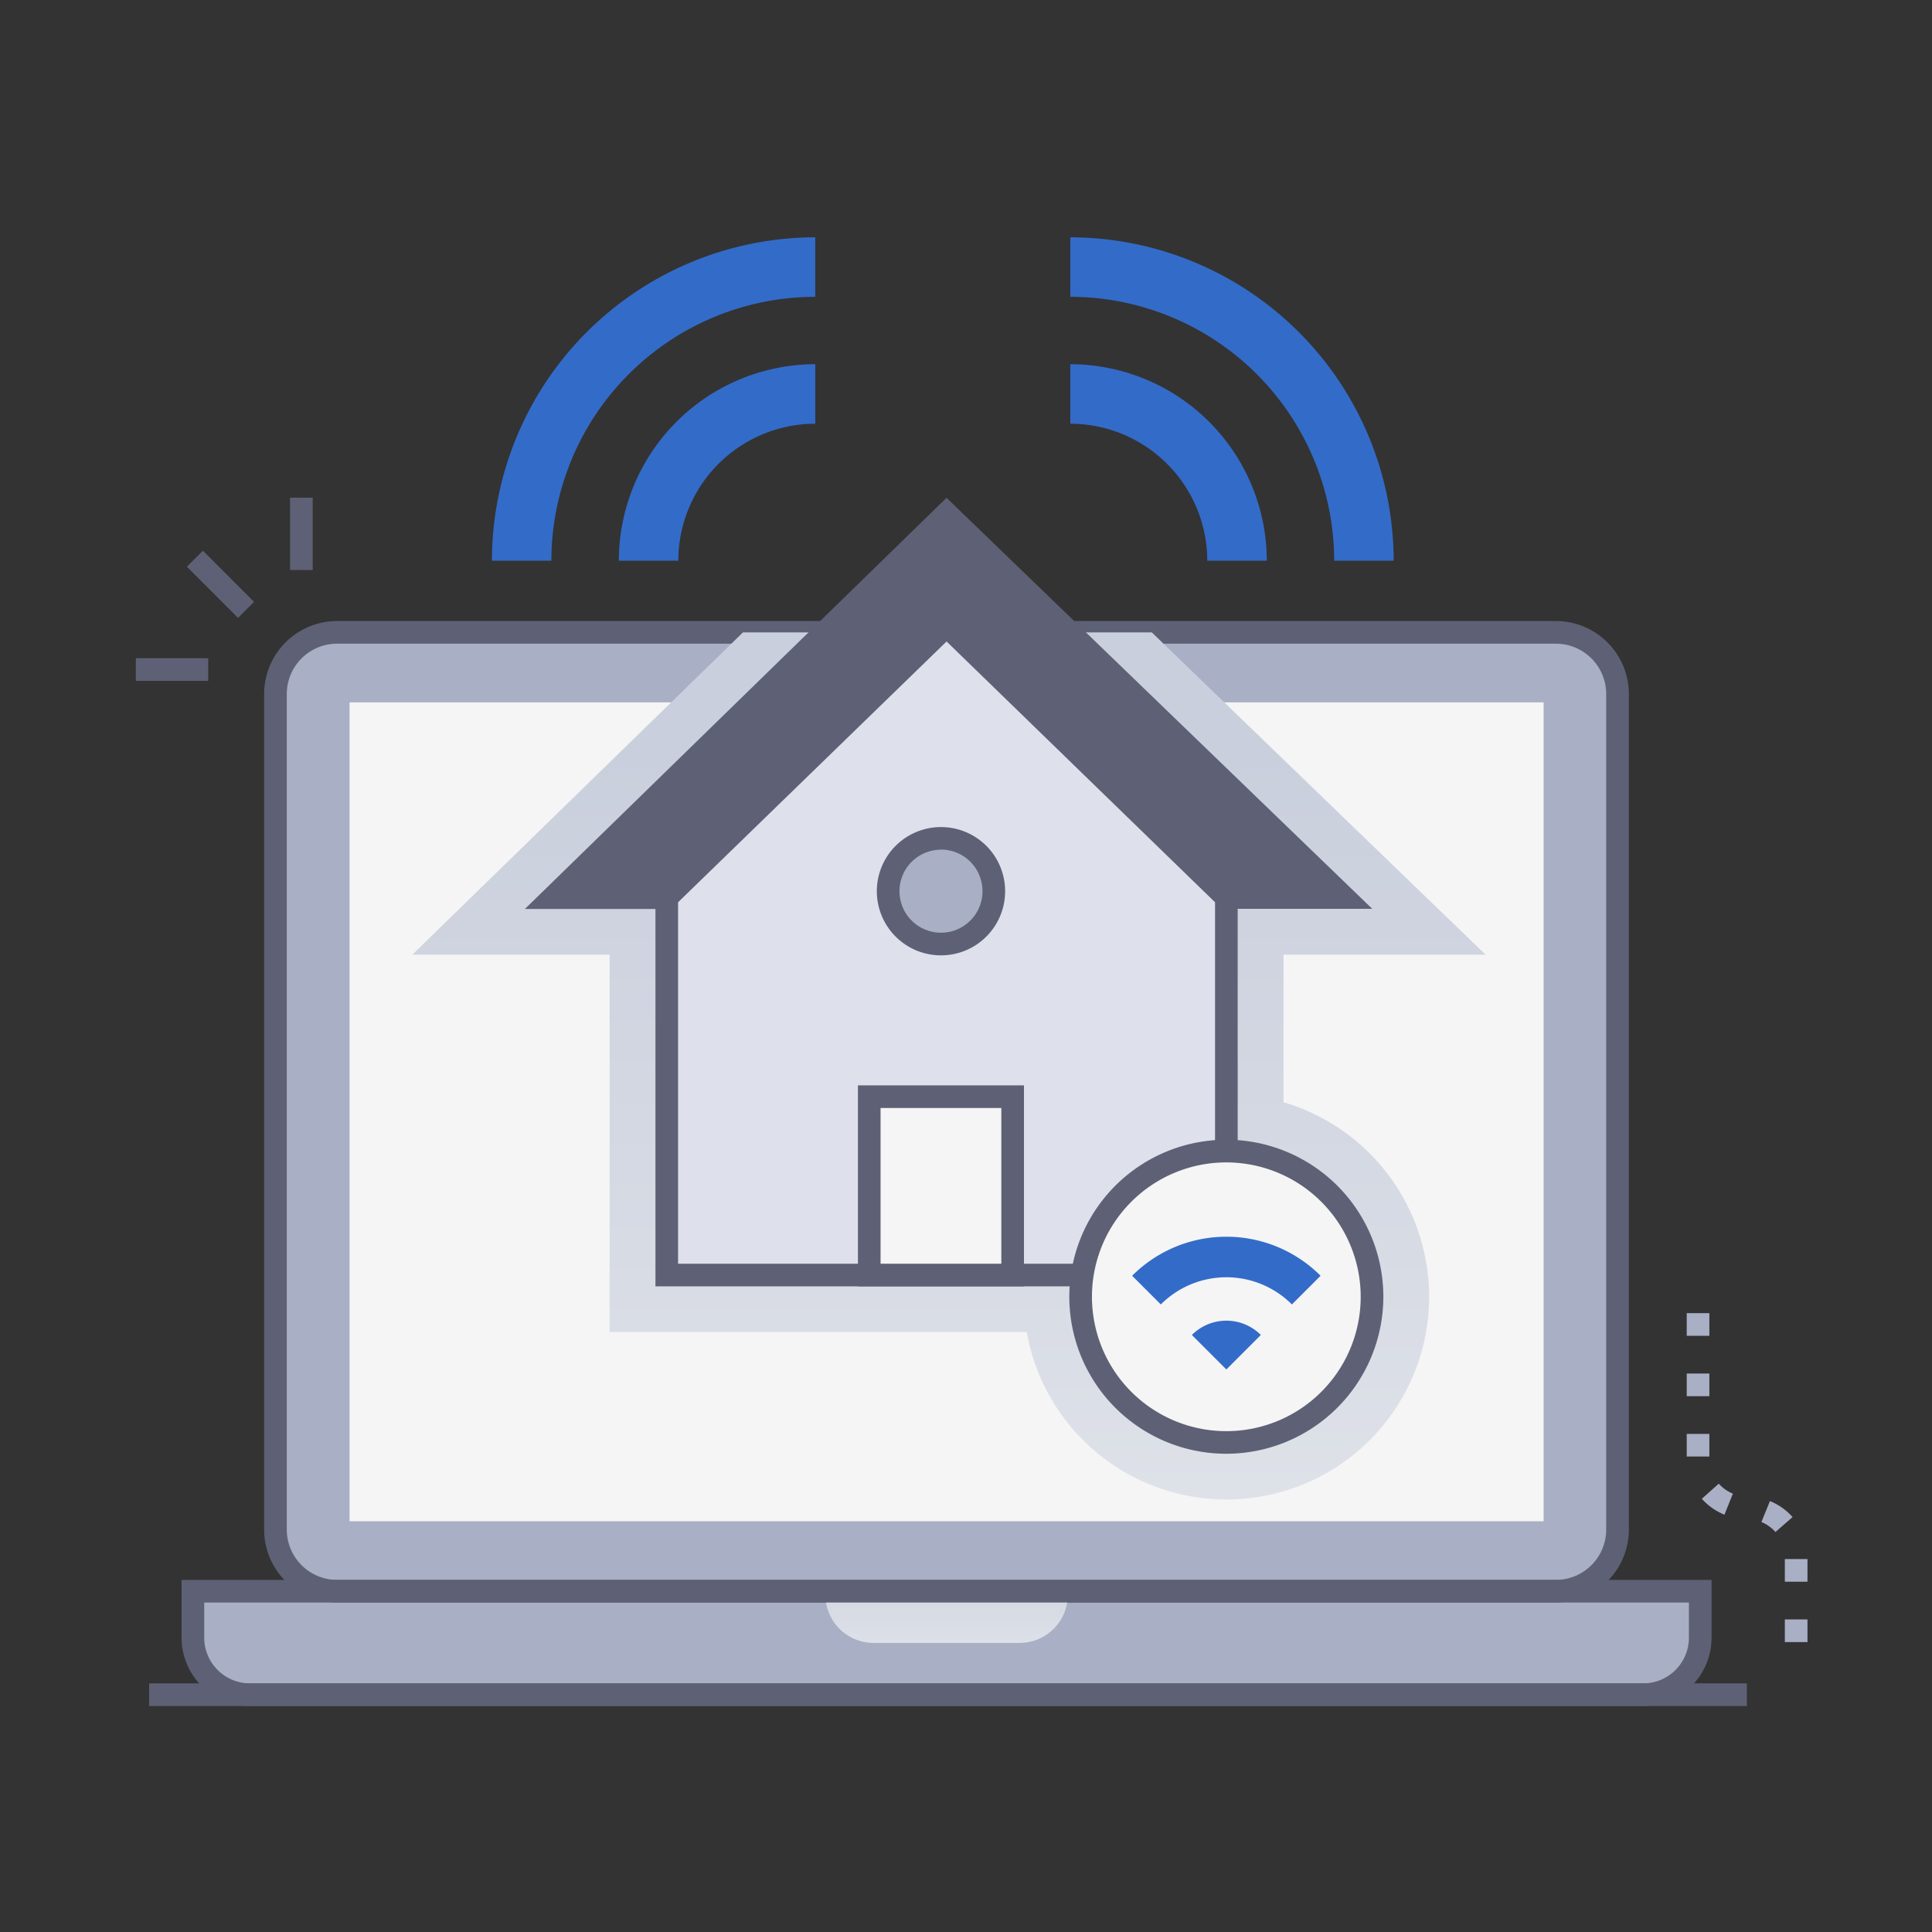
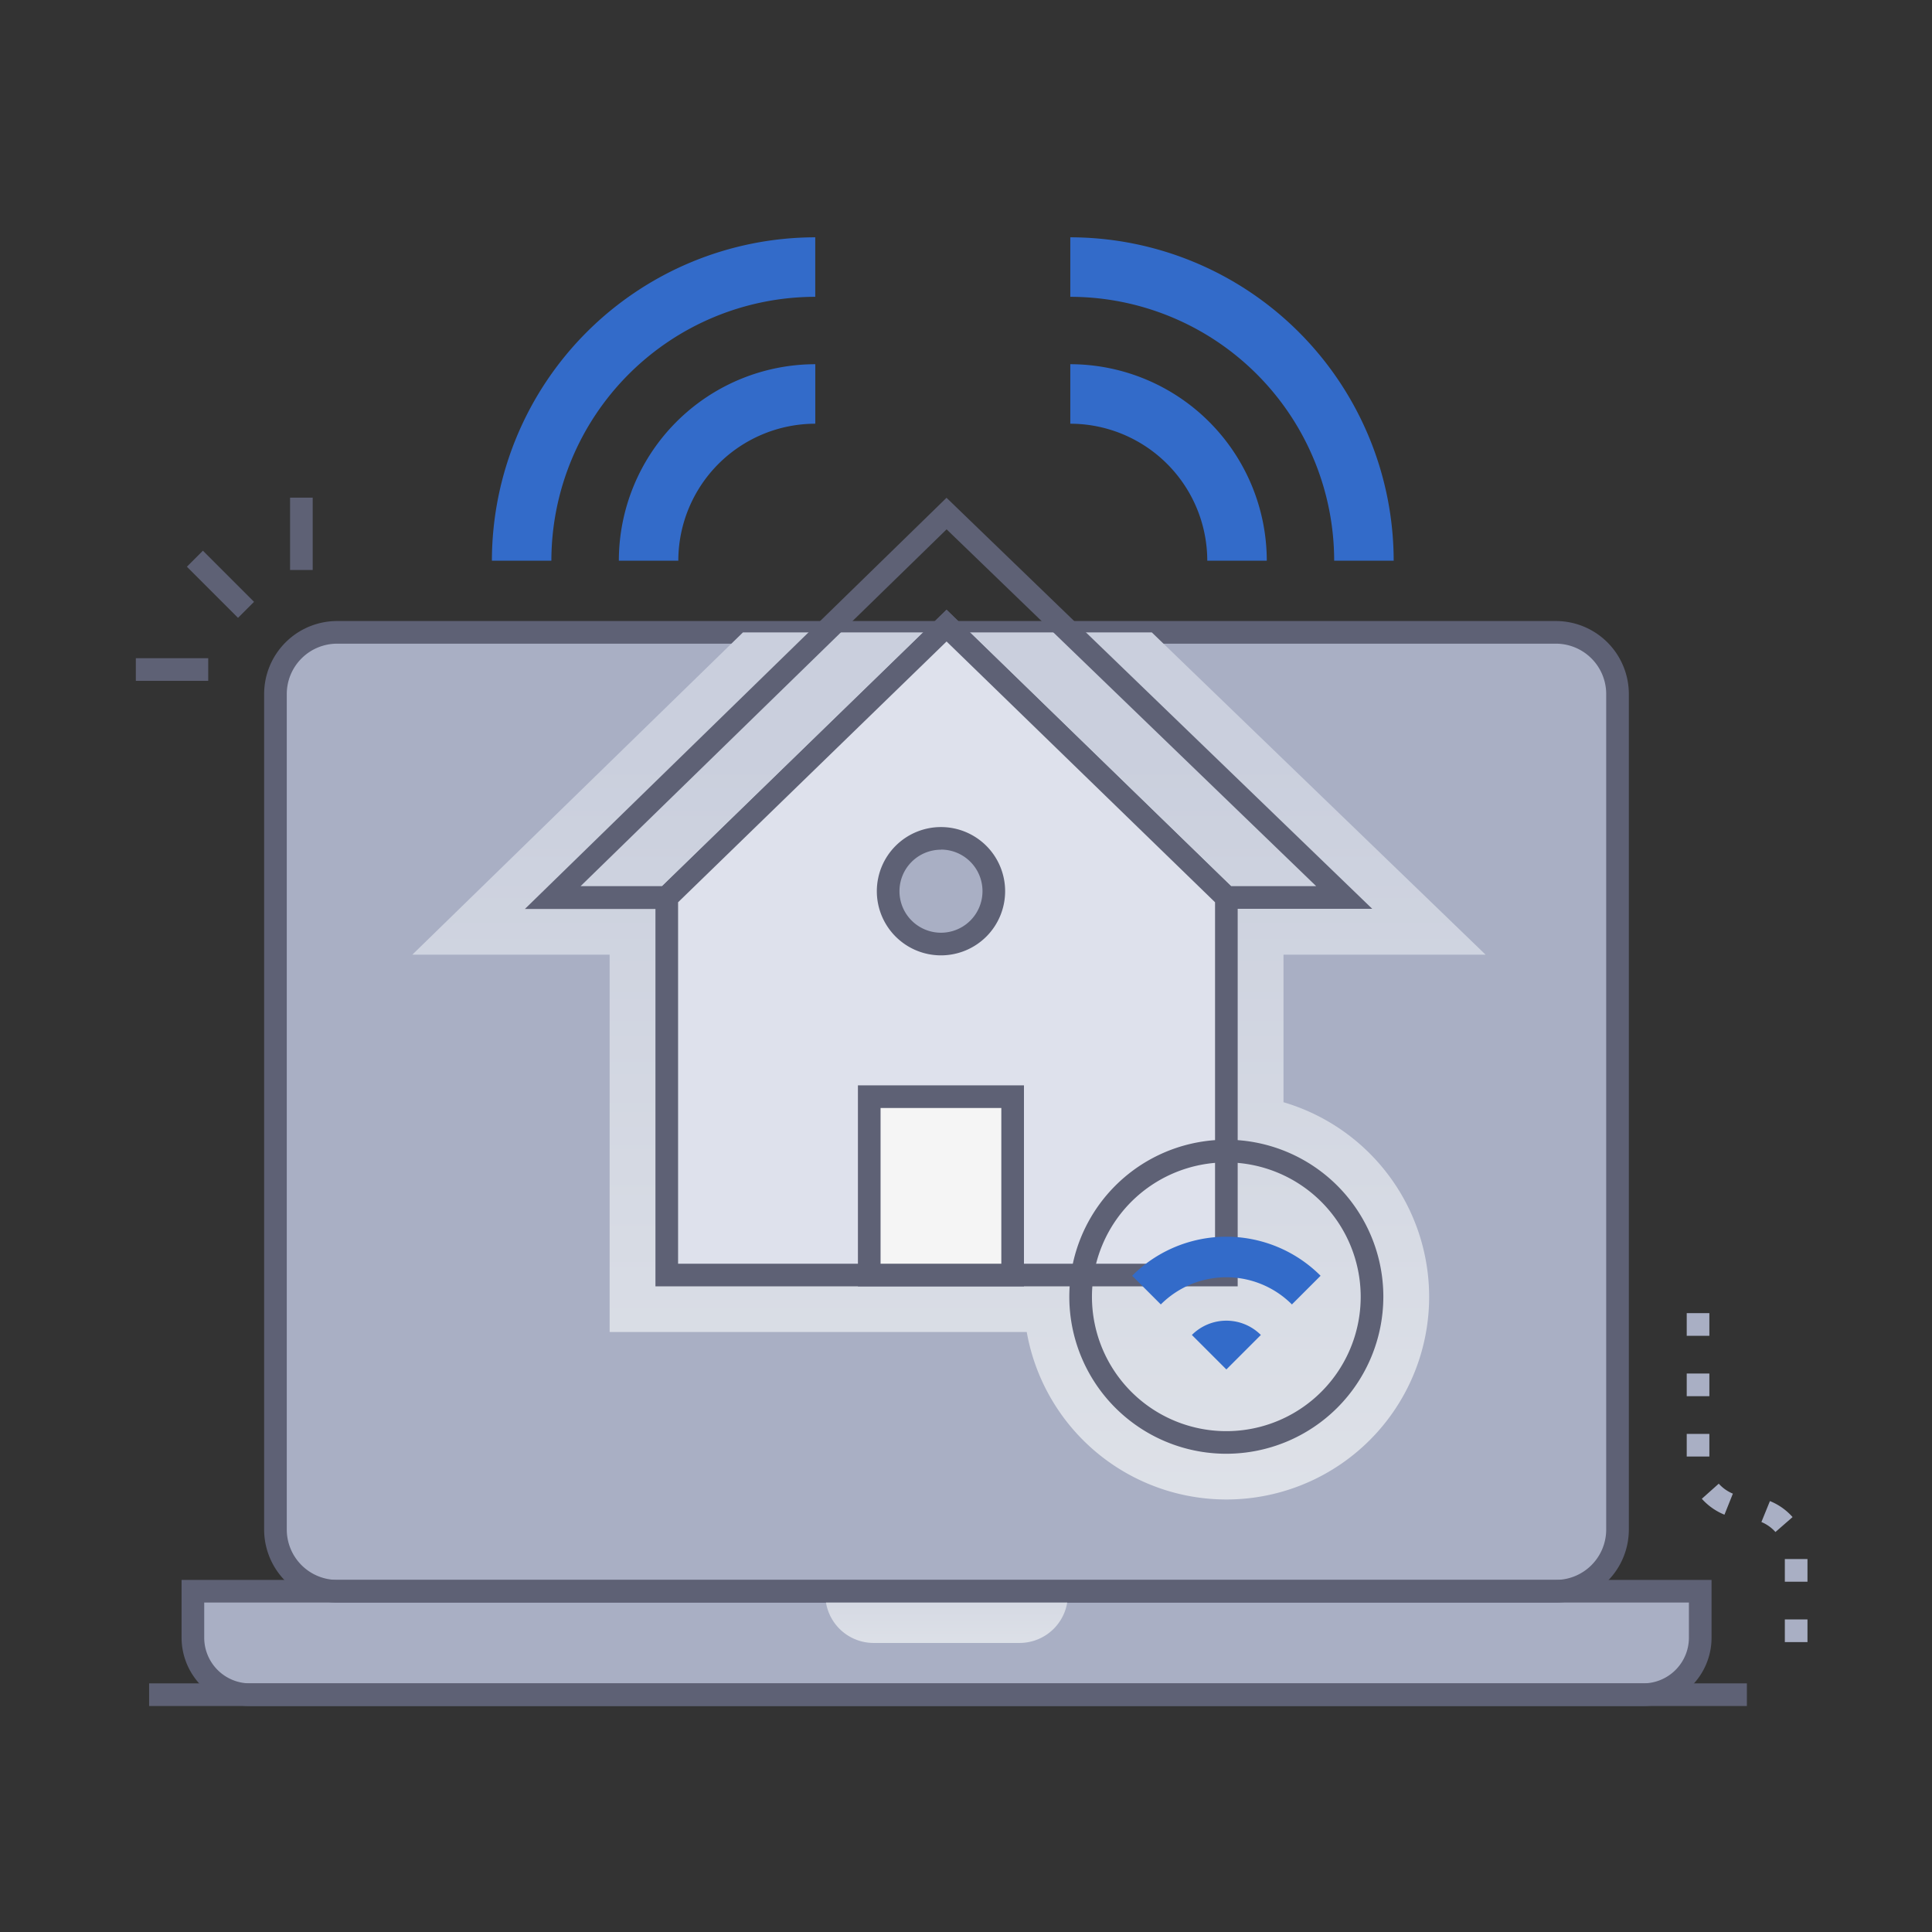
<svg xmlns="http://www.w3.org/2000/svg" xmlns:xlink="http://www.w3.org/1999/xlink" viewBox="0 0 512 512" width="300" height="300">
  <rect x="0" y="0" width="512" height="512" fill="#333333" stroke="none" />
  <g width="100%" height="100%" transform="matrix(1,0,0,1,0,0)">
    <linearGradient id="linear-gradient" gradientUnits="userSpaceOnUse" x1="250.85" x2="250.85" y1="407.25" y2="461.87">
      <stop stop-opacity="1" stop-color="#cacfdd" offset="0" />
      <stop stop-opacity="1" stop-color="#eef0f1" offset="1" />
    </linearGradient>
    <linearGradient id="linear-gradient-2" x1="251.49" x2="251.49" xlink:href="#linear-gradient" y1="199.96" y2="558.63" />
    <g>
      <g id="Smart_Home" data-name="Smart Home">
        <rect fill="#a9afc4" height="254.12" rx="16.33" width="355.69" x="73.01" y="167.58" fill-opacity="1" data-original-color="#a9afc4ff" stroke="none" stroke-opacity="1" />
-         <path d="m92.63 186.13h316.45v217.02h-316.45z" fill="#f5f5f5" fill-opacity="1" data-original-color="#f5f5f5ff" stroke="none" stroke-opacity="1" />
        <path d="m435.48 449.11h-369.25a15.1 15.1 0 0 1 -15.11-15.11v-12.31h399.46v12.31a15.1 15.1 0 0 1 -15.1 15.11z" fill="#a9afc4" fill-opacity="1" data-original-color="#a9afc4ff" stroke="none" stroke-opacity="1" />
        <path d="m412.37 424.69h-323a19.35 19.35 0 0 1 -19.37-19.33v-221.45a19.35 19.35 0 0 1 19.33-19.33h323a19.35 19.35 0 0 1 19.33 19.33v221.45a19.35 19.35 0 0 1 -19.29 19.33zm-323-254.11a13.35 13.35 0 0 0 -13.37 13.33v221.45a13.35 13.35 0 0 0 13.33 13.33h323a13.35 13.35 0 0 0 13.33-13.33v-221.45a13.35 13.35 0 0 0 -13.33-13.33z" fill="#5e6175" fill-opacity="1" data-original-color="#5e6175ff" stroke="none" stroke-opacity="1" />
        <path d="m270.17 435.4h-38.64a12.81 12.81 0 0 1 -12.81-12.81v-.9h64.28v.9a12.82 12.82 0 0 1 -12.83 12.81z" fill="url(#linear-gradient)" data-original-color="linear-gradient" stroke="none" stroke-opacity="1" />
        <g fill="#5e6175">
          <path d="m435.48 452.11h-369.25a18.13 18.13 0 0 1 -18.11-18.11v-15.31h405.46v15.31a18.12 18.12 0 0 1 -18.1 18.11zm-381.36-27.42v9.31a12.12 12.12 0 0 0 12.11 12.11h369.25a12.12 12.12 0 0 0 12.1-12.11v-9.31z" fill="#5e6175" fill-opacity="1" data-original-color="#5e6175ff" stroke="none" stroke-opacity="1" />
          <path d="m55.44 145.26h6v19.17h-6z" transform="matrix(.707 -.707 .707 .707 -92.37 86.68)" fill="#5e6175" fill-opacity="1" data-original-color="#5e6175ff" stroke="none" stroke-opacity="1" />
          <path d="m36 174.43h19.18v6h-19.18z" fill="#5e6175" fill-opacity="1" data-original-color="#5e6175ff" stroke="none" stroke-opacity="1" />
          <path d="m76.87 131.88h6v19.17h-6z" fill="#5e6175" fill-opacity="1" data-original-color="#5e6175ff" stroke="none" stroke-opacity="1" />
          <path d="m39.52 446.11h423.42v6h-423.42z" fill="#5e6175" fill-opacity="1" data-original-color="#5e6175ff" stroke="none" stroke-opacity="1" />
        </g>
        <path d="m479 435.17h-6v-6h6zm0-16h-6v-6h6zm-8.49-13.17a10.2 10.2 0 0 0 -3.72-2.65l2.26-5.55a16 16 0 0 1 6 4.24zm-13.51-4.59a16.22 16.22 0 0 1 -6-4.22l4.49-4a10.25 10.25 0 0 0 3.74 2.64zm-4-15.41h-6v-6h6zm0-16h-6v-6h6zm0-16h-6v-6h6z" fill="#a9afc4" fill-opacity="1" data-original-color="#a9afc4ff" stroke="none" stroke-opacity="1" />
        <path d="m378.74 343.66a53.73 53.73 0 0 1 -106.64 9.34h-110.54v-100h-52.29l87.61-85.4h108.37l88.45 85.4h-53.56v39.1a53.81 53.81 0 0 1 38.6 51.56z" fill="url(#linear-gradient-2)" data-original-color="linear-gradient" stroke="none" stroke-opacity="1" />
        <path d="m363.65 240.84h-39.87l-72.93-70.84-72.93 70.88h-38.81l111.73-108.96zm-37.43-6h22.58l-97.94-94.56-97 94.56h21.63l75.36-73.24z" fill="#5e6175" fill-opacity="1" data-original-color="#5e6175ff" stroke="none" stroke-opacity="1" />
-         <path d="m250.85 136.1-104.36 101.74h30.21l74.15-72.06 74.15 72.06h31.23z" fill="#5e6175" fill-opacity="1" data-original-color="#5e6175ff" stroke="none" stroke-opacity="1" />
        <path d="m176.7 237.84v100.06h148.3v-100.06l-74.15-72.06z" fill="#dee1ec" fill-opacity="1" data-original-color="#dee1ecff" stroke="none" stroke-opacity="1" />
        <path d="m328 340.9h-154.3v-104.33l77.15-75 77.15 75zm-148.3-6h142.3v-95.79l-71.15-69.11-71.15 69.11z" fill="#5e6175" fill-opacity="1" data-original-color="#5e6175ff" stroke="none" stroke-opacity="1" />
        <path d="m335.71 148.59h-15.77a36.34 36.34 0 0 0 -36.3-36.3v-15.77a52.13 52.13 0 0 1 52.07 52.07z" fill="#336bc9" fill-opacity="1" data-original-color="#e1830eff" stroke="none" stroke-opacity="1" />
        <path d="m369.34 148.59h-15.77a70 70 0 0 0 -69.93-69.93v-15.77a85.8 85.8 0 0 1 85.7 85.7z" fill="#336bc9" fill-opacity="1" data-original-color="#e1830eff" stroke="none" stroke-opacity="1" />
        <path d="m164 148.59h15.76a36.34 36.34 0 0 1 36.3-36.3v-15.77a52.12 52.12 0 0 0 -52.06 52.07z" fill="#336bc9" fill-opacity="1" data-original-color="#e1830eff" stroke="none" stroke-opacity="1" />
        <path d="m130.36 148.59h15.76a70 70 0 0 1 69.93-69.93v-15.77a85.79 85.79 0 0 0 -85.69 85.7z" fill="#336bc9" fill-opacity="1" data-original-color="#e1830eff" stroke="none" stroke-opacity="1" />
        <path d="m230.39 290.63h37.97v47.27h-37.97z" fill="#f5f5f5" fill-opacity="1" data-original-color="#f5f5f5ff" stroke="none" stroke-opacity="1" />
        <circle cx="249.37" cy="236.17" fill="#a9afc4" r="14.01" fill-opacity="1" data-original-color="#a9afc4ff" stroke="none" stroke-opacity="1" />
-         <path d="m271.36 340.9h-44v-53.27h44zm-38-6h32v-41.27h-32z" fill="#5e6175" fill-opacity="1" data-original-color="#5e6175ff" stroke="none" stroke-opacity="1" />
+         <path d="m271.36 340.9h-44v-53.27h44zm-38-6h32v-41.27h-32" fill="#5e6175" fill-opacity="1" data-original-color="#5e6175ff" stroke="none" stroke-opacity="1" />
        <path d="m249.37 253.18a17 17 0 1 1 17-17 17 17 0 0 1 -17 17zm0-28a11 11 0 1 0 11 11 11 11 0 0 0 -11-11.03z" fill="#5e6175" fill-opacity="1" data-original-color="#5e6175ff" stroke="none" stroke-opacity="1" />
-         <circle cx="325" cy="343.65" fill="#f5f5f5" r="38.6" fill-opacity="1" data-original-color="#f5f5f5ff" stroke="none" stroke-opacity="1" />
        <path d="m325 385.26a41.61 41.61 0 1 1 41.6-41.61 41.65 41.65 0 0 1 -41.6 41.61zm0-77.21a35.61 35.61 0 1 0 35.6 35.6 35.64 35.64 0 0 0 -35.6-35.6z" fill="#5e6175" fill-opacity="1" data-original-color="#5e6175ff" stroke="none" stroke-opacity="1" />
        <path d="m307.63 345.69-7.6-7.6a35.3 35.3 0 0 1 49.94 0l-7.6 7.6a24.55 24.55 0 0 0 -34.74 0z" fill="#336bc9" fill-opacity="1" data-original-color="#e1830eff" stroke="none" stroke-opacity="1" />
        <path d="m334.14 353.78-9.14 9.14-9.14-9.14a12.92 12.92 0 0 1 18.28 0z" fill="#336bc9" fill-opacity="1" data-original-color="#e1830eff" stroke="none" stroke-opacity="1" />
      </g>
    </g>
  </g>
</svg>